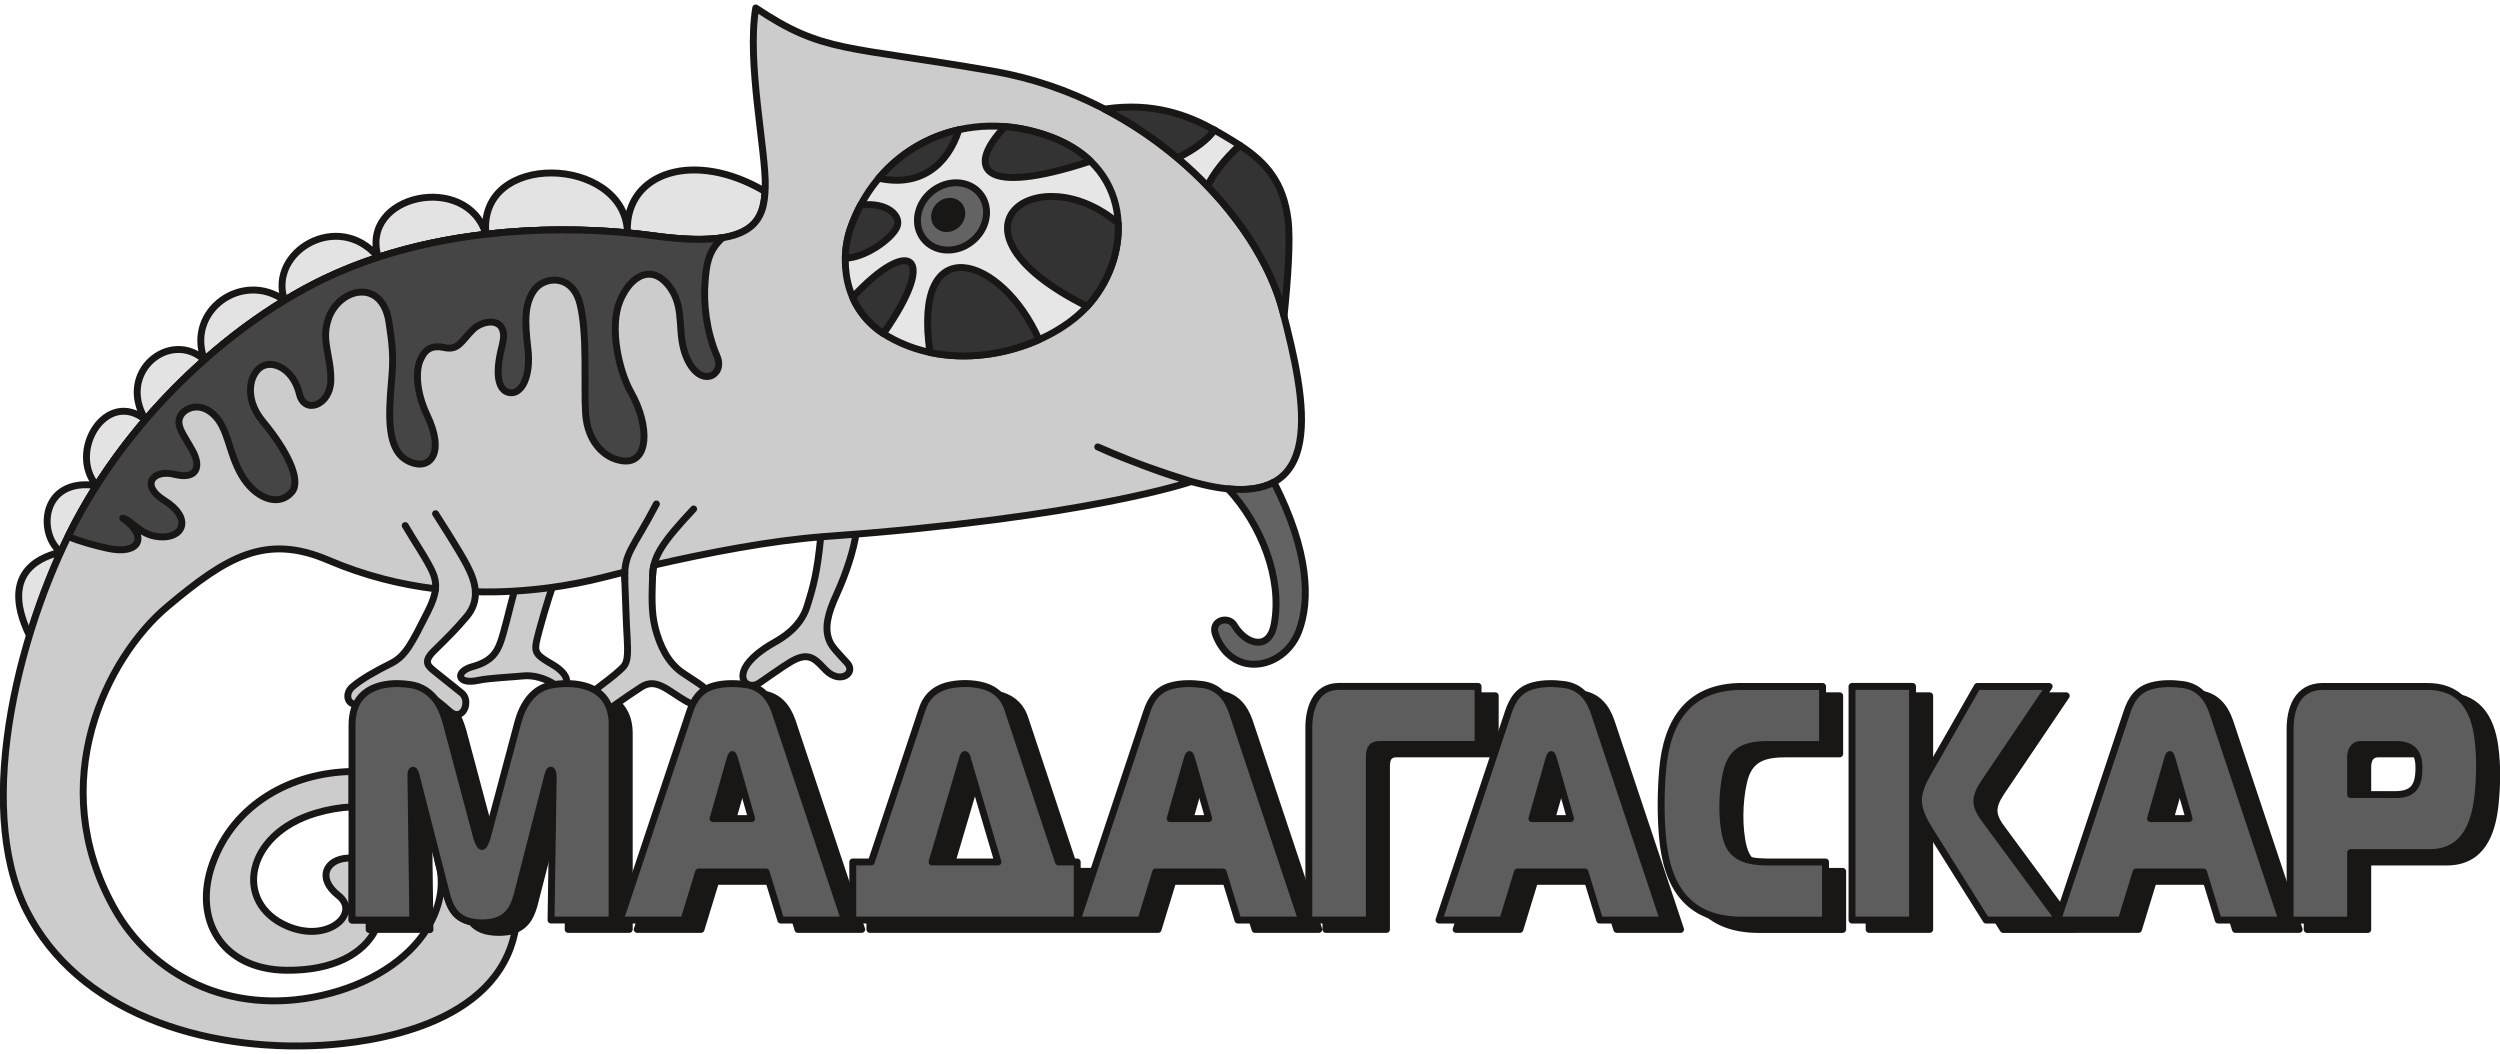
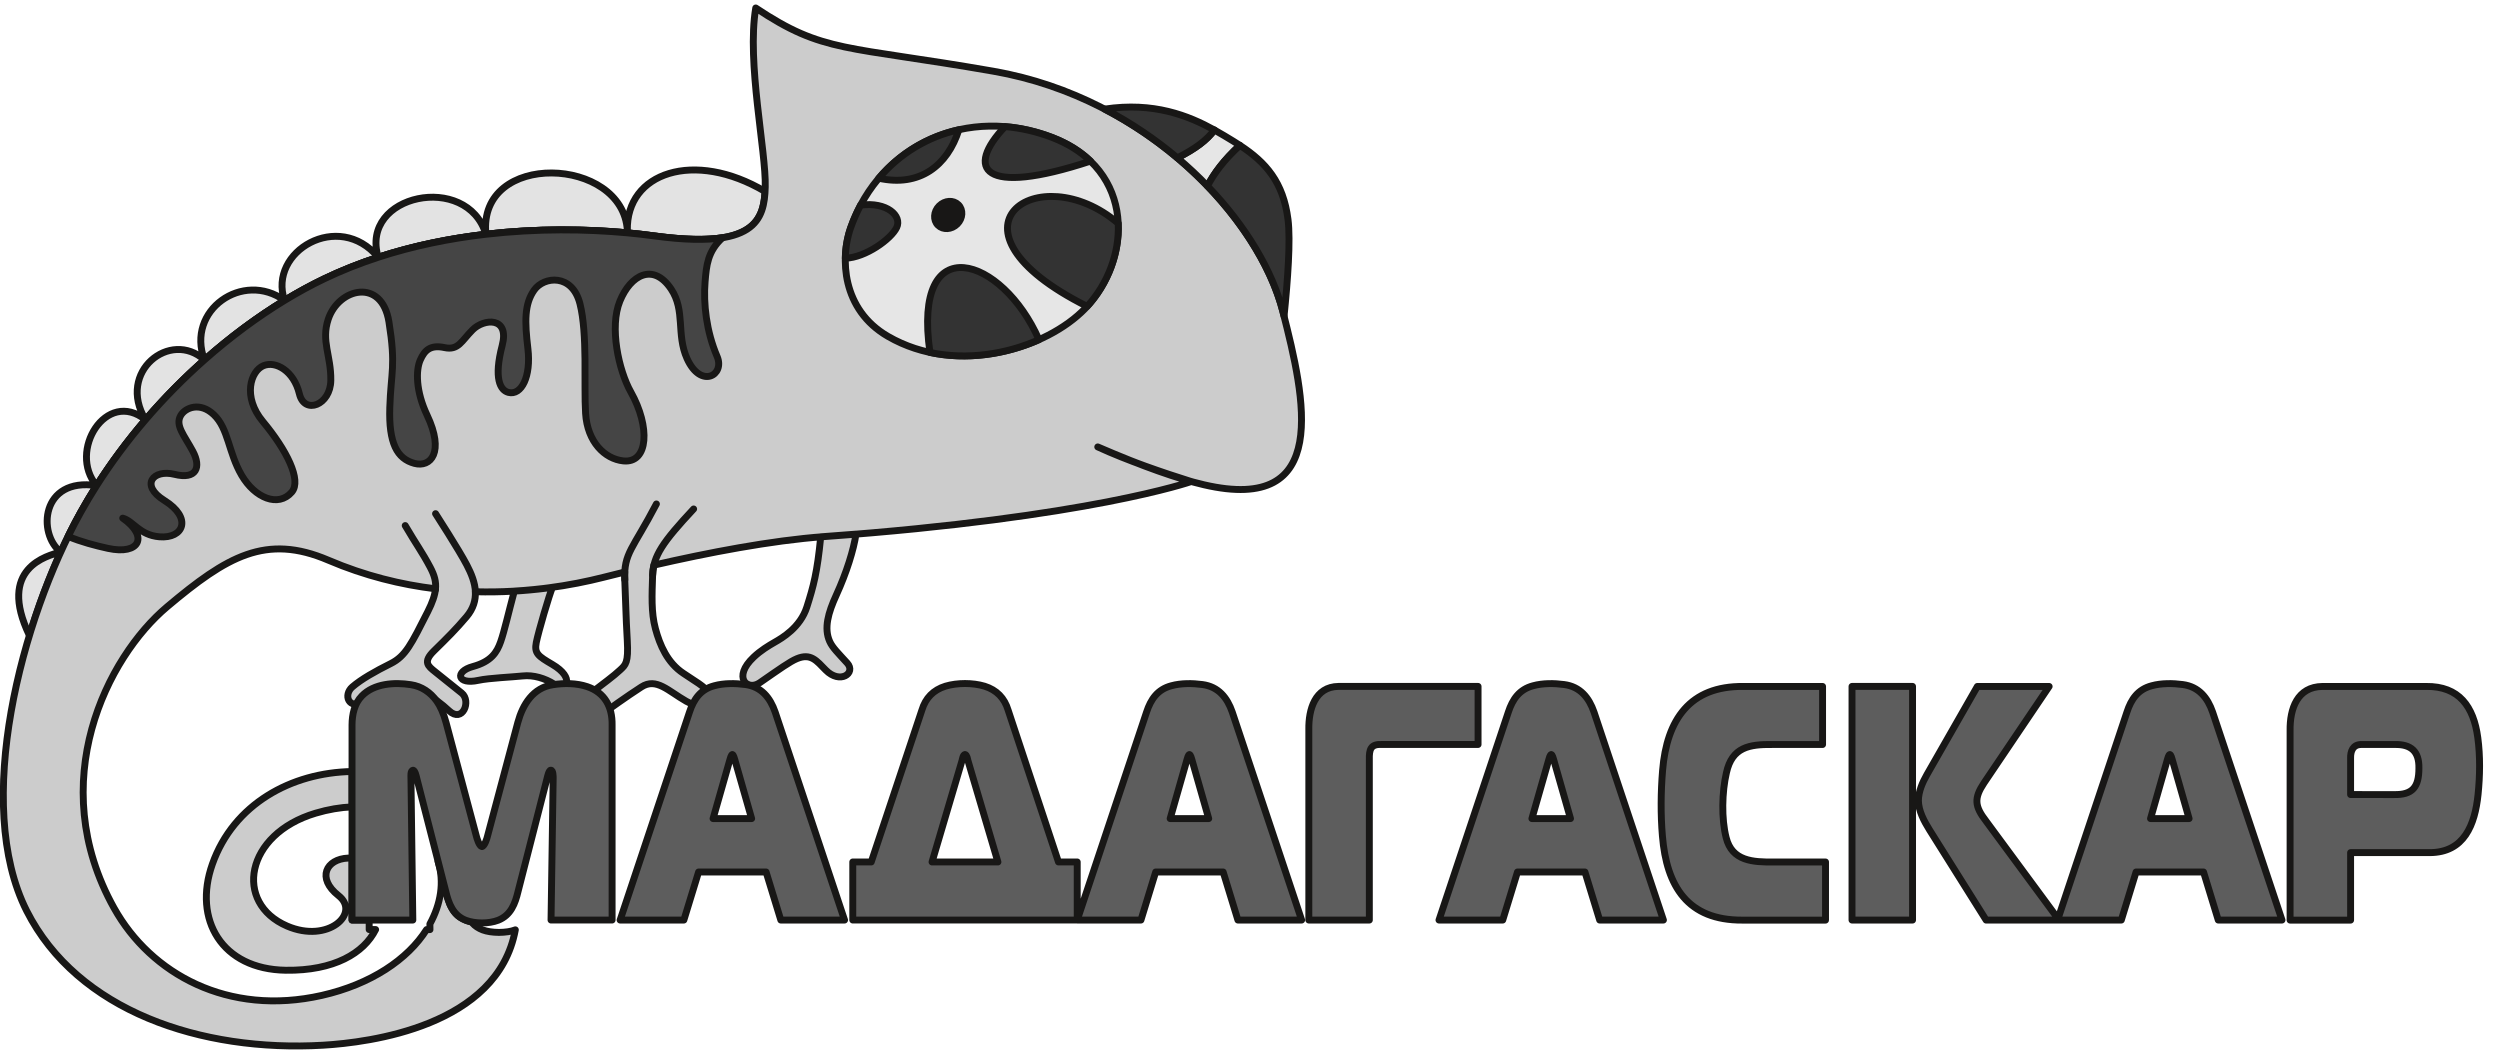
<svg xmlns="http://www.w3.org/2000/svg" width="300.8" height="126.8" viewBox="0 0 300.8 126.8">
-   <path fill="#181716" stroke="#181716" stroke-width=".833" stroke-linecap="round" stroke-linejoin="round" stroke-miterlimit="22.926" d="M284.886 96.728v-4.376c-.023-.854.283-1.63 1.258-1.647h4.027c1.979-.045 2.975.819 2.932 2.854 0 2.276-.76 3.221-2.998 3.172l-5.219-.003zm0 15.1v-8.113h9.506c4.176 0 5.457-3.375 5.826-6.989.229-2.245.271-4.612-.031-6.849-.5-3.732-2.238-6.201-6.215-6.155h-12.471c-3.037.034-3.938 2.688-3.898 5.302v22.813h7.283v-.009zm-22.043-19.317c.033-.119.154-.573.289-.602.139.024.256.479.291.602l2.027 7.107h-4.641l2.034-7.107zm-13.213 19.317h7.672l1.77-5.783h8.123l1.771 5.783h7.668l-8.346-25.019c-.605-1.751-1.678-3.063-3.594-3.317-1.199-.162-2.564-.176-3.736.146-1.656.436-2.475 1.617-2.982 3.172l-8.346 25.018zm.176 0l-8.766-11.887c-1.395-1.793-1.488-2.758-.262-4.617l7.83-11.604h-8.637l-6.061 10.604c-.537.934-1.018 2.041-1.031 3.133.018 1.237.684 2.467 1.322 3.492l6.83 10.885h8.771l.004-.006zm-24.91 0h7.283v-28.11h-7.283v28.11zm-3.186 0v-6.984h-6.254c-2.471.025-5.002-.098-5.703-2.934-.58-2.248-.508-5.51.031-7.806.678-3.099 2.762-3.429 5.545-3.399h6.021v-6.985h-9.537c-6.424-.068-9.209 3.979-9.711 10.101-.213 2.601-.244 5.291-.018 7.892.498 6.05 3.037 10.16 9.629 10.121h9.992v-.006h.005zm-33.294-19.317c.033-.119.152-.573.291-.602.137.024.256.479.289.602l2.029 7.107h-4.641l2.032-7.107zm-13.213 19.317h7.67l1.771-5.783h8.121l1.771 5.783h7.67l-8.352-25.019c-.604-1.751-1.672-3.063-3.586-3.317-1.203-.162-2.566-.176-3.744.146-1.65.436-2.469 1.617-2.979 3.172l-8.342 25.018zm-8.383 0v-19.317c-.023-1.2.154-1.883 1.518-1.809h11.566v-6.986h-16.789c-2.854.033-3.604 2.818-3.576 5.142v22.97h7.281zm-21.937-19.317c.036-.119.154-.573.292-.602.135.024.254.479.29.602l2.03 7.107h-4.641l2.029-7.107zm-13.212 19.317h7.67l1.772-5.783h8.121l1.773 5.783h7.67l-8.348-25.019c-.604-1.751-1.674-3.063-3.587-3.317-1.204-.162-2.569-.176-3.744.146-1.653.436-2.469 1.617-2.981 3.172l-8.346 25.018zm-13.855-19.196c.043-.176.127-.698.354-.723.225.021.312.547.353.723l3.61 12.207h-7.928l3.611-12.207zm-10.925 12.207h-2.224v6.988h27.005v-6.988h-2.255l-6.059-18.271c-.439-1.455-1.372-2.421-2.836-2.878-1.421-.426-3.283-.426-4.704 0-1.462.457-2.396 1.423-2.835 2.878l-6.092 18.271zm-17.004-12.328c.036-.119.154-.573.292-.602.135.024.254.479.29.602l2.03 7.107h-4.641l2.029-7.107zm-13.212 19.317h7.67l1.772-5.783h8.121l1.772 5.783h7.67l-8.347-25.019c-.604-1.751-1.674-3.063-3.587-3.317-1.203-.162-2.569-.176-3.744.146-1.653.436-2.469 1.617-2.981 3.172l-8.346 25.018zm-8.796-17.028c.032-.123.226-1.026.451-1.004.297-.028.289.789.29.924l-.258 17.107h7.348v-23.492c.03-2.15-.874-3.877-2.997-4.592-1.265-.426-2.789-.443-4.103-.232-2.403.35-3.652 2.365-4.243 4.543l-3.642 13.652c-.056.276-.357 1.238-.677 1.285-.33-.053-.604-1.002-.676-1.285l-3.642-13.652c-.294-1.084-.672-1.941-1.123-2.577-.75-1.046-1.816-1.776-3.104-1.966-1.966-.313-4.441-.163-5.902 1.352-.896.91-1.174 2.238-1.183 3.473v23.492h7.315l-.226-17.104c0-.205-.066-.902.258-.926.238.021.409.828.451 1.004l3.481 13.572c.354 1.479.876 2.873 2.396 3.478 1.138.429 2.772.435 3.91 0 1.521-.604 2.04-1.994 2.394-3.478l3.482-13.574z" />
  <path fill="#E3E3E3" stroke="#181716" stroke-width=".833" stroke-linecap="round" stroke-linejoin="round" stroke-miterlimit="22.926" d="M92.053 23.038c-8.526-5.051-16.72-2.291-16.571 4.694l.01.28c1.121.104 2.195.228 3.209.367 11.598 1.583 13.141-1.546 13.352-5.341zm-16.571 4.695c-.511-8.952-18.038-9.654-17.017.45 6.167-.714 12.078-.632 17.027-.17l-.01-.28zm-17.017.45c-2.244-7.5-15.241-4.82-12.96 2.772 4.289-1.4 8.686-2.277 12.96-2.772zm-12.96 2.772c-4.734-5.73-13.294-.705-11.269 5.192 1.599-.975 3.193-1.841 4.757-2.592 2.121-1.018 4.302-1.879 6.512-2.6zm-11.269 5.192c-5.02-3.621-11.885 1.185-9.64 7.156 3.142-2.782 6.408-5.188 9.64-7.156zm-9.64 7.156c-4.084-3.7-10.589 1.419-7.093 7.205 2.239-2.612 4.627-5.024 7.093-7.205zm-7.093 7.204c-4.715-3.78-9.377 3.792-5.881 7.92 1.783-2.801 3.764-5.449 5.881-7.92zm-5.879 7.92c-6.71-1.016-7.117 5.819-4.319 7.993.775-1.703 1.585-3.313 2.413-4.794.604-1.088 1.242-2.154 1.906-3.199zm-4.321 7.992c-1.619.441-7.668 1.924-3.764 10.035 1.074-3.544 2.362-6.949 3.764-10.035z" />
  <path fill="#ccc" stroke="#181716" stroke-width=".833" stroke-linecap="round" stroke-linejoin="round" stroke-miterlimit="22.926" d="M98.75 64.587c-.419 4.305-.878 5.959-1.669 8.447-.789 2.484-3.047 3.768-3.838 4.221-.789.451-1.715 1.014-2.559 1.809-2.597 2.45-.752 4.105.715 3.092 2.479-1.718 3.636-2.55 4.48-2.902 1.677-.699 2.381.252 3.462 1.357 1.729 1.77 3.688.375 2.597-.83-1.092-1.205-1.77-1.848-2.109-2.601-.71-1.584-.185-3.444.791-5.576 1.242-2.713 2.1-5.479 2.37-7.34-1.239.101-2.511.198-3.814.293l-.426.03zM61.882 71.121c-.707 2.631-1.194 4.814-1.646 6.101-.452 1.276-1.128 2.372-3.349 2.979-2.22.604-1.882 2.225.678 1.655 1.275-.278 4.147-.396 5.305-.524 1.318-.149 2.715.289 3.801.979 1.46.927 2.597-.719-.226-2.374-1.684-.989-2.182-1.317-1.919-2.64.264-1.316 1.569-5.766 1.945-6.629-1.436.197-2.972.359-4.589.453zM42.357 97.083c-1.39.059-2.864.304-4.382.758-8.501 2.535-9.87 10.81-3.434 13.582 4.949 2.133 8.875-1.553 6.194-3.661-2.674-2.103-1.5-4.413 1.158-4.519.158-.008.313-.002.464.01v7.445h2.061v1.146h.777c-1.404 2.824-4.984 4.979-10.816 4.896-7.683-.113-11.185-6.094-8.827-12.769 2.554-7.229 9.501-11.022 16.805-11.142v4.254zM13.73 109.267c4.425 7.928 13.727 13.048 24.979 10.503 5.922-1.339 10.353-4.338 12.618-7.921h.406l-.009-.678c1.305-2.393 1.767-5.006.985-7.539l.927 3.615c.124.515.274.996.451 1.451.172.453.413.854.719 1.203.306.35.715.614 1.224.813l.01.006.011.004.003.002.007.001.01.005.007.004h.003l.01.006.011.004h.001l.009.004.01.004.006.002.004.002.011.004.009.003h.001l.012.003.01.004.003.002.007.001.011.005.006.002.004.002.011.004.01.002.011.004.012.004.004.002h.006l.011.006.009.004.001.002.011.003.012.002.001.002.026.011.005.002.012.002.01.004h.001l.01.002.011.004h.004l.007.002.011.002.007.004h.004l.011.003.012.003v.002l.012.003.011.003h.004l.007.003.011.001.01.004h.001l.011.002.013.004h.001l.01.002.012.004h.005l.006.002.012.004h.011l.001.005.012.002.011.003.004.001.009.002.011.003.009.001h.004l.011.003.012.004h.001l.011.004.012.004h.005l.007.002.012.002.011.002h.001l.013.004h.011l.004.006.003.006.004.004.002.004.003.003v.003l.004.004.003.004.004.004.003.004.004.007.002.006.004.005.003.003.004.007.003.006.004.004.001.002.001-.002.004-.014.003.004.004.006.001.003.001.002.004.006.007.009h.001l.003.006.003.006.004.002.003.006h.001l.003.006.003.004.004.002.004.005c.306.351.713.616 1.225.817.515.191 1.164.293 1.954.301.79-.008 1.445-.105 1.957-.301l.019-.008c-2.139 11.627-17.622 13.559-23.149 13.881-14.653.854-29.536-4.104-35.648-16.168-6.485-12.84-.664-35.107 6.508-47.961 7.217-12.934 18.847-23.061 29.277-28.069 13.512-6.488 29.51-6.566 39.708-5.175 12.141 1.656 13.264-1.851 13.373-5.879.118-4.296-2.246-14.971-1.143-21.546 8.178 5.458 10.717 4.488 28.604 7.61 18.649 3.254 31.958 17.722 34.817 28.906 2.685 10.495 5.885 24.427-9.492 20.851-3.195-.743-7.312-2.192-12.777-4.554 3.616 1.662 7.906 3.118 11.248 4.165 0 0-12.253 4.313-44.16 6.625-6.411.464-14.067 1.958-20.496 3.434-.092.394-.139.785-.152 1.2-.076 2.374-.189 4.483.337 6.442.528 1.962 1.431 4.109 3.387 5.39 1.957 1.282 2.03 1.326 2.597 1.81.752.645-.075 2.789-2.258 1.545-2.183-1.239-3.613-2.896-5.418-1.729-1.808 1.168-3.948 2.704-5.232 3.654-1.882 1.396-3.838-.604-1.242-2.603 2.149-1.652 3.095-2.328 3.915-3.092.665-.617 1.018-.867.866-3.541-.188-3.277-.172-4.408-.302-7.311-.016-.34-.016-.647-.003-.938-.897.221-1.754.436-2.563.639-3.787.961-9.197 1.908-15.413 1.736.047.992-.222 2.018-1.065 3.01-1.288 1.516-2.258 2.483-3.913 4.104-1.362 1.332-.719 1.829.141 2.514.903.715 2.033 1.617 3.198 2.563 1.167.941.124 3.67-1.533 2.123-1.656-1.543-4.516-3.579-6.699-2.521-.911.439-2.143.918-3.425 1.506-2.031.932-2.597-.904-1.506-1.847 1.092-.94 2.759-1.881 4.619-2.808 1.792-.896 2.485-2.354 4.452-6.236.573-1.131.868-1.995.936-2.76l.001-.002c-4.123-.502-8.482-1.557-12.877-3.438-7.536-3.229-12.223-.454-19.415 5.601-7.191 6.05-14.85 21.082-6.378 36.26z" />
  <path stroke="#181716" stroke-width=".833" stroke-linecap="round" stroke-linejoin="round" stroke-miterlimit="22.926" d="M57.203 71.274c-.034-1.17-.517-2.3-1.032-3.288-.94-1.808-3.764-6.181-3.764-6.181m-3.651 1.432c1.339 2.289 2.028 3.171 3.015 5.035.492.933.73 1.72.622 2.67M75.177 69.755c-.144-3.213.979-3.705 3.801-9.118m4.48.603c-3.727 3.996-4.856 5.653-4.929 7.951" fill="none" />
  <path fill="#E6E6E6" stroke="#181716" stroke-width=".833" stroke-linecap="round" stroke-linejoin="round" stroke-miterlimit="22.926" d="M141.663 18.994c1.289 1.087 2.498 2.221 3.619 3.386.79-1.519 1.952-3.099 3.898-4.894-.26-.171-.53-.341-.804-.509-.684-.417-1.434-.878-2.261-1.336-.94 1.246-2.249 2.234-4.452 3.353zm-39.305 8.391c3.606-10.147 14.141-14.72 24.24-10.844 10.102 3.877 9.598 14.72 3.985 20.563-4.649 4.842-15.376 8.203-23.736 3.372-5.572-3.22-5.782-9.449-4.489-13.091z" />
-   <ellipse transform="matrix(-.624 -.782 .782 -.624 165.661 131.926)" fill="#636363" stroke="#181716" stroke-width=".833" stroke-linecap="round" stroke-linejoin="round" stroke-miterlimit="22.926" cx="114.596" cy="26.075" rx="3.846" ry="4.343" />
  <ellipse transform="matrix(-.708 -.707 .707 -.708 176.54 124.9)" fill="#181716" stroke="#181716" stroke-width=".833" stroke-linecap="round" stroke-linejoin="round" stroke-miterlimit="22.926" cx="114.105" cy="25.934" rx="1.539" ry="1.737" />
-   <path fill="#333" stroke="#181716" stroke-width=".833" stroke-linecap="round" stroke-linejoin="round" stroke-miterlimit="22.926" d="M120.921 15.232c-4.781 5.035-2.863 8.489 10.287 4.154-1.186-1.141-2.71-2.117-4.609-2.846-1.892-.726-3.803-1.155-5.678-1.308zm4.086 25.64c-4.381-10.012-15.302-13.611-13.113 1.534 4.55.974 9.29.17 13.113-1.534zm-22.416-5.098c.708 1.637 1.886 3.167 3.698 4.358 6.779-9.67 3.046-11.657-3.698-4.358zm-.233-8.389c-.375 1.057-.625 2.33-.652 3.685 2.426-.065 5.54-2.325 6.184-3.697.655-1.393-1.156-3.108-4.342-2.693-.453.851-.852 1.753-1.19 2.705zm13.015-11.777c-3.741.834-7.108 2.841-9.638 5.836 4.913 1.087 8.265-1.509 9.638-5.836zm17.546-2.481c3.215 1.679 6.145 3.678 8.743 5.867 2.204-1.119 3.513-2.107 4.453-3.353-3.112-1.724-7.32-3.405-13.196-2.514zm12.362 9.253c4.685 4.87 7.845 10.283 9.074 15.091l.143.556c.438-4.252.795-9.117.475-11.625-.572-4.482-2.637-6.847-5.789-8.915-1.951 1.794-3.113 3.375-3.903 4.893zm-10.736 4.495c-9.567-8.174-22.499.6-3.738 9.991 2.482-2.707 3.899-6.409 3.738-9.991z" />
-   <path fill="#636363" stroke="#181716" stroke-width=".833" stroke-linecap="round" stroke-linejoin="round" stroke-miterlimit="22.926" d="M147.753 58.815c3.993 4.306 6.575 10.767 5.557 16.308-.586 3.197-3.373 2.5-4.813.092-.705-1.178-2.917-.588-2.227 1.191.73 1.881 1.971 2.947 3.346 3.342l.336.082c2.458.502 5.24-1.047 6.314-3.871 1.381-3.637 1.282-9.566-2.998-17.938-1.331.723-3.128 1.032-5.515.794z" />
+   <path fill="#333" stroke="#181716" stroke-width=".833" stroke-linecap="round" stroke-linejoin="round" stroke-miterlimit="22.926" d="M120.921 15.232c-4.781 5.035-2.863 8.489 10.287 4.154-1.186-1.141-2.71-2.117-4.609-2.846-1.892-.726-3.803-1.155-5.678-1.308zm4.086 25.64c-4.381-10.012-15.302-13.611-13.113 1.534 4.55.974 9.29.17 13.113-1.534zm-22.416-5.098zm-.233-8.389c-.375 1.057-.625 2.33-.652 3.685 2.426-.065 5.54-2.325 6.184-3.697.655-1.393-1.156-3.108-4.342-2.693-.453.851-.852 1.753-1.19 2.705zm13.015-11.777c-3.741.834-7.108 2.841-9.638 5.836 4.913 1.087 8.265-1.509 9.638-5.836zm17.546-2.481c3.215 1.679 6.145 3.678 8.743 5.867 2.204-1.119 3.513-2.107 4.453-3.353-3.112-1.724-7.32-3.405-13.196-2.514zm12.362 9.253c4.685 4.87 7.845 10.283 9.074 15.091l.143.556c.438-4.252.795-9.117.475-11.625-.572-4.482-2.637-6.847-5.789-8.915-1.951 1.794-3.113 3.375-3.903 4.893zm-10.736 4.495c-9.567-8.174-22.499.6-3.738 9.991 2.482-2.707 3.899-6.409 3.738-9.991z" />
  <path fill="#454545" stroke="#181716" stroke-width=".833" stroke-linecap="round" stroke-linejoin="round" stroke-miterlimit="22.926" d="M45.505 30.955c-2.209.721-4.391 1.582-6.511 2.6-1.564.751-3.158 1.618-4.757 2.592-3.232 1.968-6.498 4.375-9.64 7.156-2.466 2.182-4.854 4.593-7.093 7.205-2.117 2.471-4.098 5.119-5.881 7.92-.663 1.045-1.3 2.111-1.906 3.197-.517.924-1.025 1.898-1.523 2.914 1.509.646 3.32 1.119 4.793 1.44 3.85.843 4.912-1.448 1.78-3.635 1.276.341 2.002 2.042 4.413 2.244 2.916.246 3.988-2.268.591-4.377-2.971-1.848-1.336-3.78 1.223-3.139 2.656.665 3.238-.855 2.206-2.779s-2.156-3.114-1.453-4.309c.562-.951 2.323-1.659 3.978-.091 1.778 1.686 1.745 4.542 3.346 7.287 1.602 2.744 4.418 3.906 6.033 2.029 1.225-1.424-.636-5.083-3.481-8.498-2.469-2.964-1.47-6.073.082-6.714 1.453-.601 3.654.619 4.319 3.394.608 2.541 3.743 1.364 3.779-1.628.036-2.993-1.184-4.724-.306-7.36 1.254-3.756 6.446-5.018 7.301.328.853 5.344.244 5.979.102 10.29-.142 4.312.872 6.176 2.973 6.737 1.933.516 3.65-1.302 1.51-5.811-1.372-2.893-1.352-5.415-.818-6.627.534-1.211 1.246-1.854 2.918-1.497 1.672.357 2.028-.784 3.38-2.138 1.353-1.354 4.48-1.634 3.559 1.888-1.036 3.97-.237 5.395.756 5.644 1.572.396 2.732-1.938 2.34-5.251-.392-3.314-.426-5.381.748-7.055 1.174-1.674 4.59-2.03 5.515 1.639.926 3.67.462 9.728.676 13.184s2.314 5.487 4.535 5.722c3.049.324 3.251-4.13.91-8.288-1.464-2.604-2.597-7.804-1.316-10.939 1.28-3.136 4-4.666 6.157-1.46 1.743 2.592.607 5.453 1.92 8.373 1.661 3.688 4.585 2.004 3.622-.243-1.303-3.041-1.664-6.384-1.45-8.986.161-1.956.3-3.67 2.1-5.309-1.929.309-4.583.278-8.232-.22-1.015-.139-2.088-.263-3.209-.367-4.949-.462-10.86-.544-17.027.17-4.276.491-8.673 1.368-12.962 2.768z" />
  <path fill="#5D5D5D" stroke="#181716" stroke-width=".833" stroke-linecap="round" stroke-linejoin="round" stroke-miterlimit="22.926" d="M282.824 95.601v-4.376c-.021-.854.285-1.632 1.26-1.647h4.023c1.984-.045 2.979.817 2.936 2.854 0 2.276-.758 3.22-2.998 3.172l-5.221-.003zm0 15.1v-8.113h9.508c4.176 0 5.453-3.375 5.828-6.989.229-2.245.271-4.613-.033-6.851-.498-3.729-2.242-6.203-6.215-6.154h-12.473c-3.037.035-3.932 2.685-3.896 5.303v22.811h7.281v-.007zm-22.043-19.317c.035-.119.152-.573.291-.602.139.024.256.479.289.602l2.031 7.107h-4.641l2.03-7.107zm-13.213 19.317h7.67l1.773-5.783h8.119l1.771 5.783h7.668l-8.346-25.018c-.604-1.752-1.678-3.064-3.592-3.318-1.199-.162-2.566-.178-3.74.146-1.654.436-2.473 1.617-2.979 3.173l-8.344 25.017zm.176 0l-8.766-11.887c-1.389-1.794-1.49-2.758-.256-4.617l7.83-11.604h-8.637l-6.063 10.603c-.537.935-1.02 2.041-1.029 3.134.018 1.237.682 2.467 1.32 3.494l6.83 10.881h8.77v-.004h.001zm-24.909 0h7.283v-28.112h-7.283v28.112zm-3.187 0v-6.986h-6.254c-2.467.027-5.002-.096-5.703-2.932-.578-2.248-.508-5.51.033-7.805.678-3.1 2.76-3.43 5.543-3.4h6.025v-6.984h-9.537c-6.424-.067-9.211 3.98-9.713 10.102-.213 2.602-.242 5.289-.02 7.895.5 6.047 3.037 10.156 9.631 10.117h9.992l.003-.007zm-33.295-19.317c.033-.119.152-.573.291-.602.135.024.254.479.289.602l2.031 7.107h-4.645l2.034-7.107zm-13.213 19.317h7.67l1.773-5.783h8.119l1.771 5.783h7.67l-8.349-25.018c-.604-1.752-1.674-3.064-3.588-3.318-1.205-.162-2.567-.178-3.744.146-1.651.436-2.469 1.617-2.979 3.173l-8.343 25.017zm-8.381 0v-19.317c-.025-1.201.152-1.883 1.514-1.809h11.568v-6.986h-16.789c-2.855.033-3.605 2.818-3.574 5.142v22.97h7.281zm-21.937-19.317c.034-.119.153-.573.292-.602.135.024.254.479.29.602l2.03 7.107h-4.641l2.029-7.107zm-13.212 19.317h7.669l1.773-5.783h8.12l1.773 5.783h7.669l-8.347-25.018c-.604-1.752-1.673-3.064-3.587-3.318-1.205-.162-2.569-.178-3.744.146-1.654.436-2.469 1.617-2.981 3.173l-8.345 25.017zm-13.856-19.198c.042-.174.128-.697.354-.721.226.021.312.549.353.721l3.61 12.209h-7.928l3.611-12.209zm-10.924 12.209h-2.223v6.986h27.005v-6.986h-2.256l-6.058-18.271c-.441-1.455-1.374-2.422-2.836-2.879-1.421-.426-3.283-.426-4.704 0-1.464.457-2.396 1.424-2.836 2.879l-6.092 18.271zm-17.003-12.328c.034-.119.153-.573.291-.602.135.024.254.479.29.602l2.03 7.107h-4.641l2.03-7.107zm-13.213 19.317h7.669l1.773-5.783h8.12l1.773 5.783h7.669l-8.347-25.018c-.604-1.752-1.674-3.064-3.587-3.318-1.205-.162-2.57-.178-3.744.146-1.654.436-2.469 1.617-2.981 3.173l-8.345 25.017zm-8.796-17.028c.03-.123.225-1.027.451-1.004.295-.027.287.789.29.924l-.258 17.105h7.348v-23.49c.03-2.151-.874-3.877-2.997-4.592-1.265-.428-2.789-.443-4.104-.232-2.401.349-3.65 2.367-4.242 4.543l-3.642 13.654c-.056.274-.357 1.236-.678 1.281-.33-.053-.605-1.002-.676-1.281l-3.642-13.654c-.295-1.084-.671-1.939-1.123-2.577-.75-1.046-1.817-1.778-3.104-1.966-1.965-.313-4.441-.162-5.901 1.352-.896.91-1.175 2.238-1.183 3.473v23.492h7.315l-.225-17.104c0-.205-.066-.902.257-.926.24.021.41.828.452 1.004l3.481 13.572c.354 1.479.874 2.873 2.394 3.476 1.14.43 2.773.437 3.91 0 1.523-.603 2.042-1.992 2.396-3.476l3.481-13.574z" />
</svg>